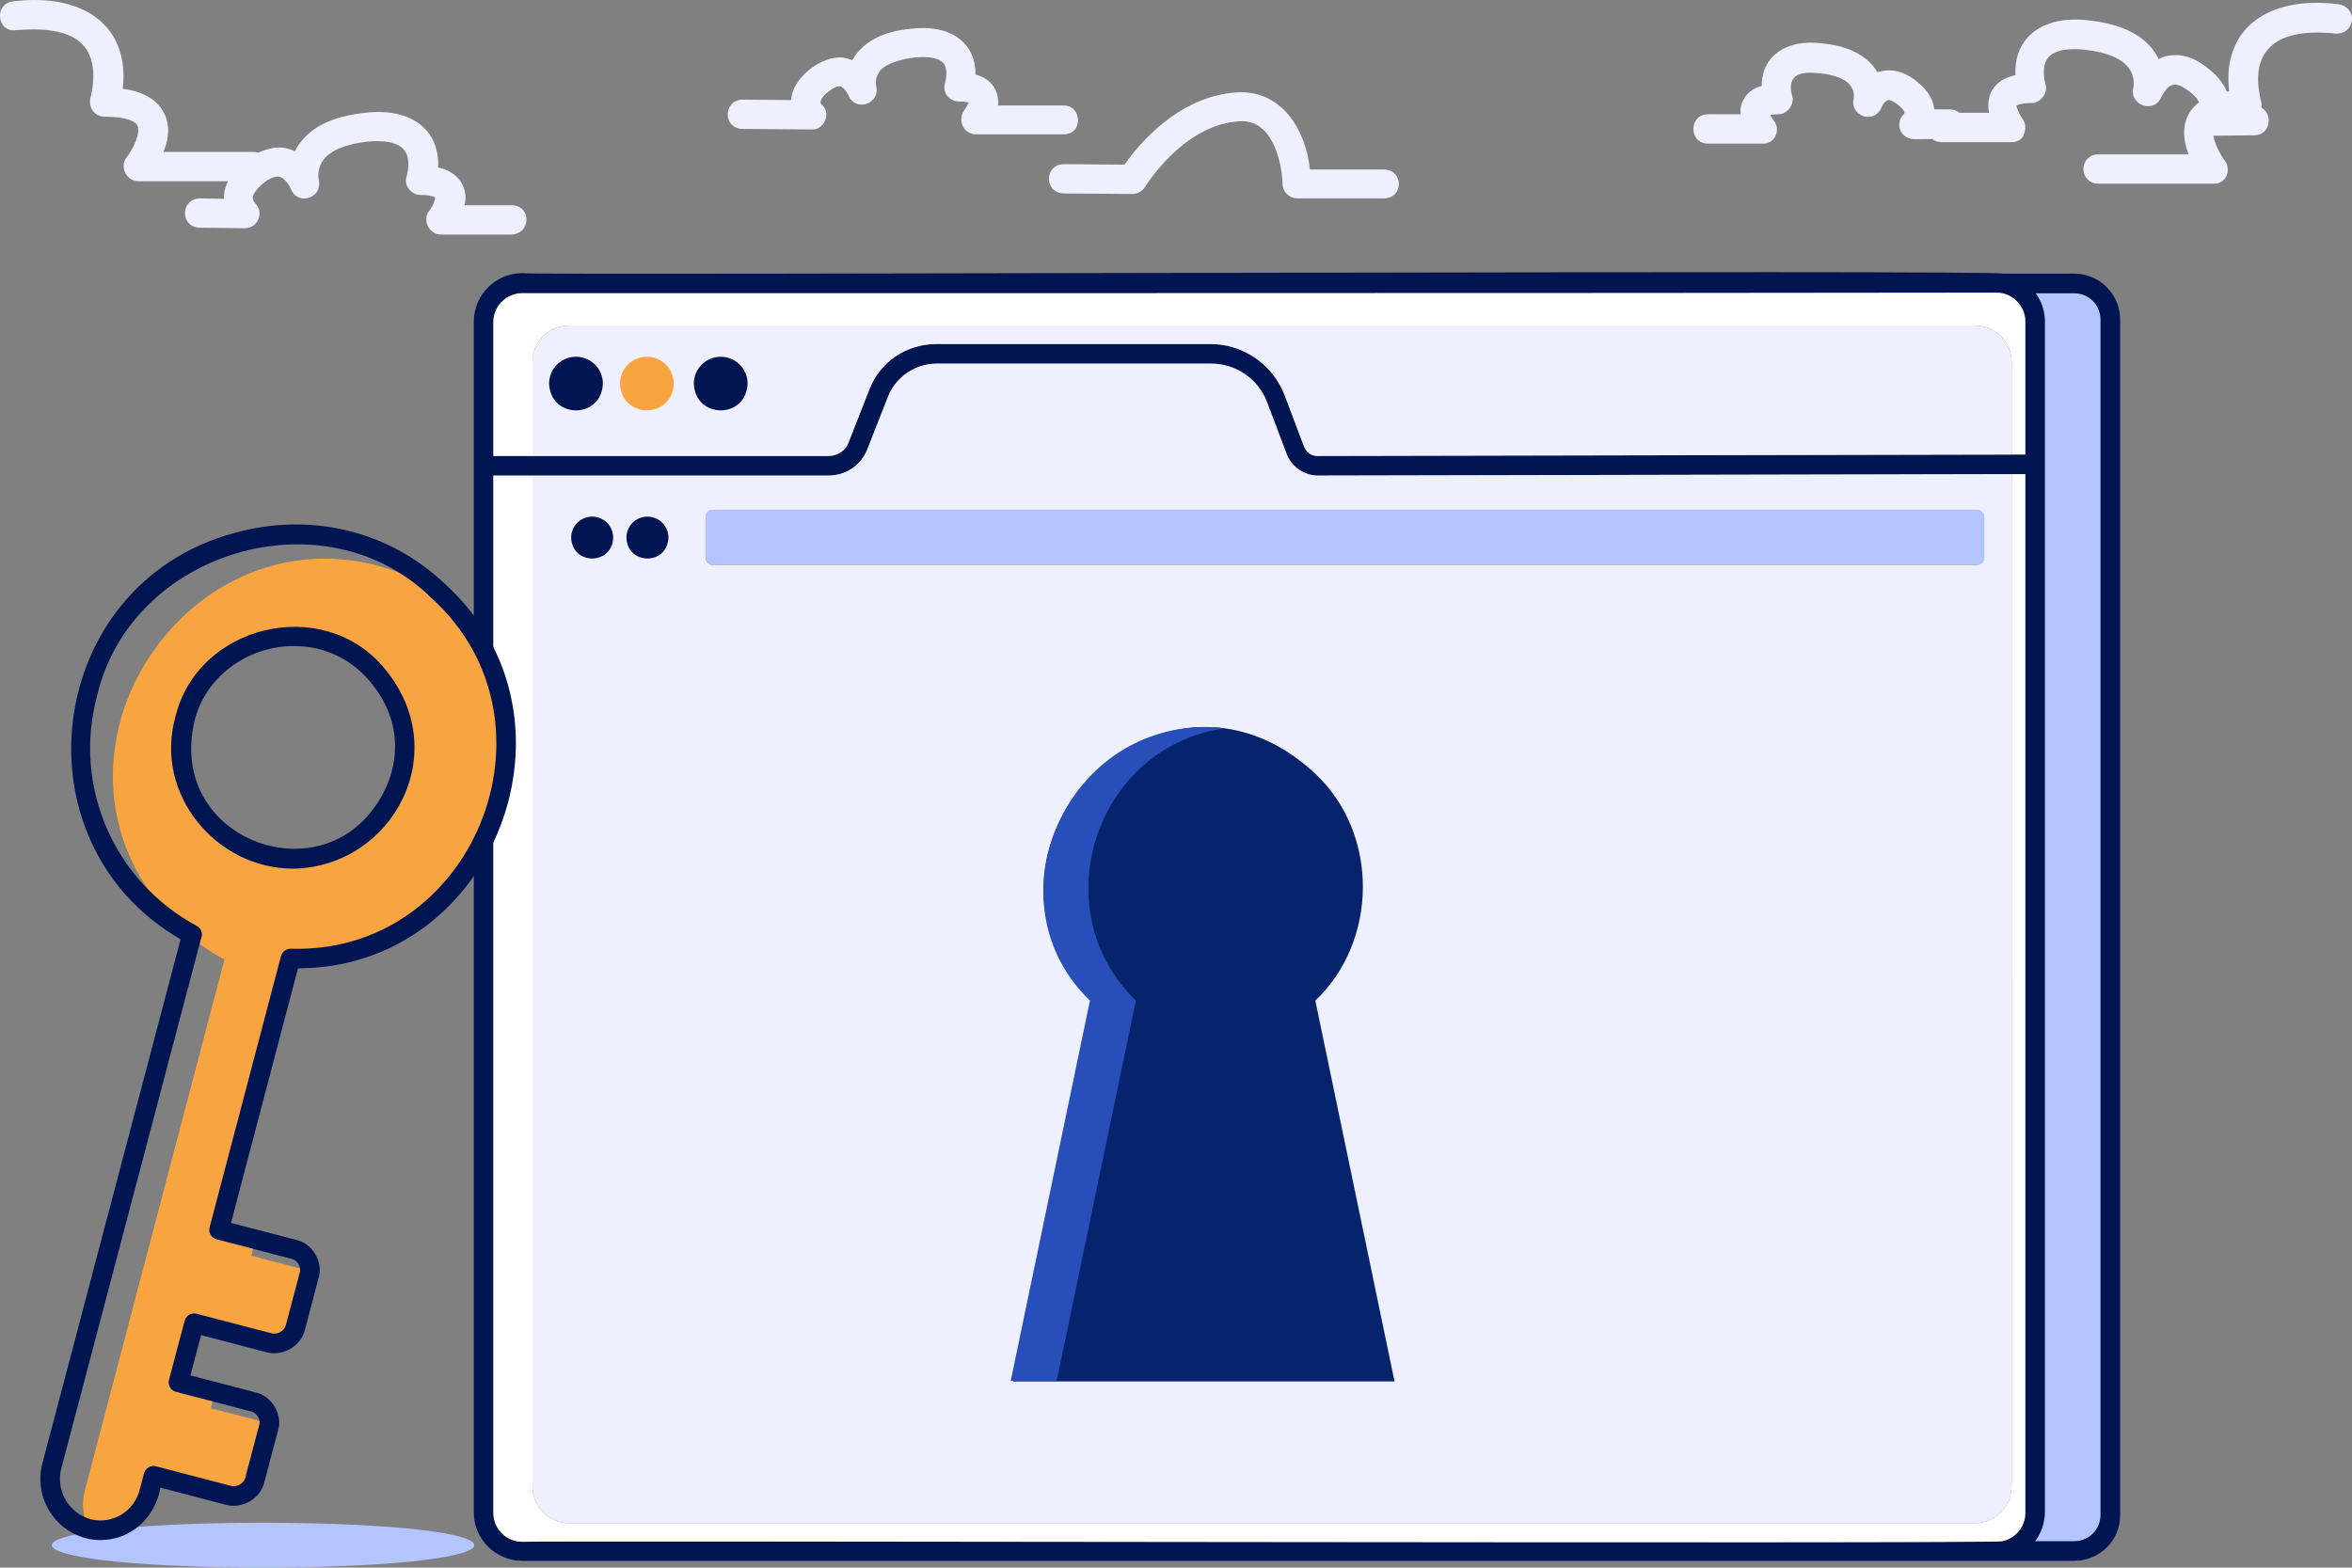
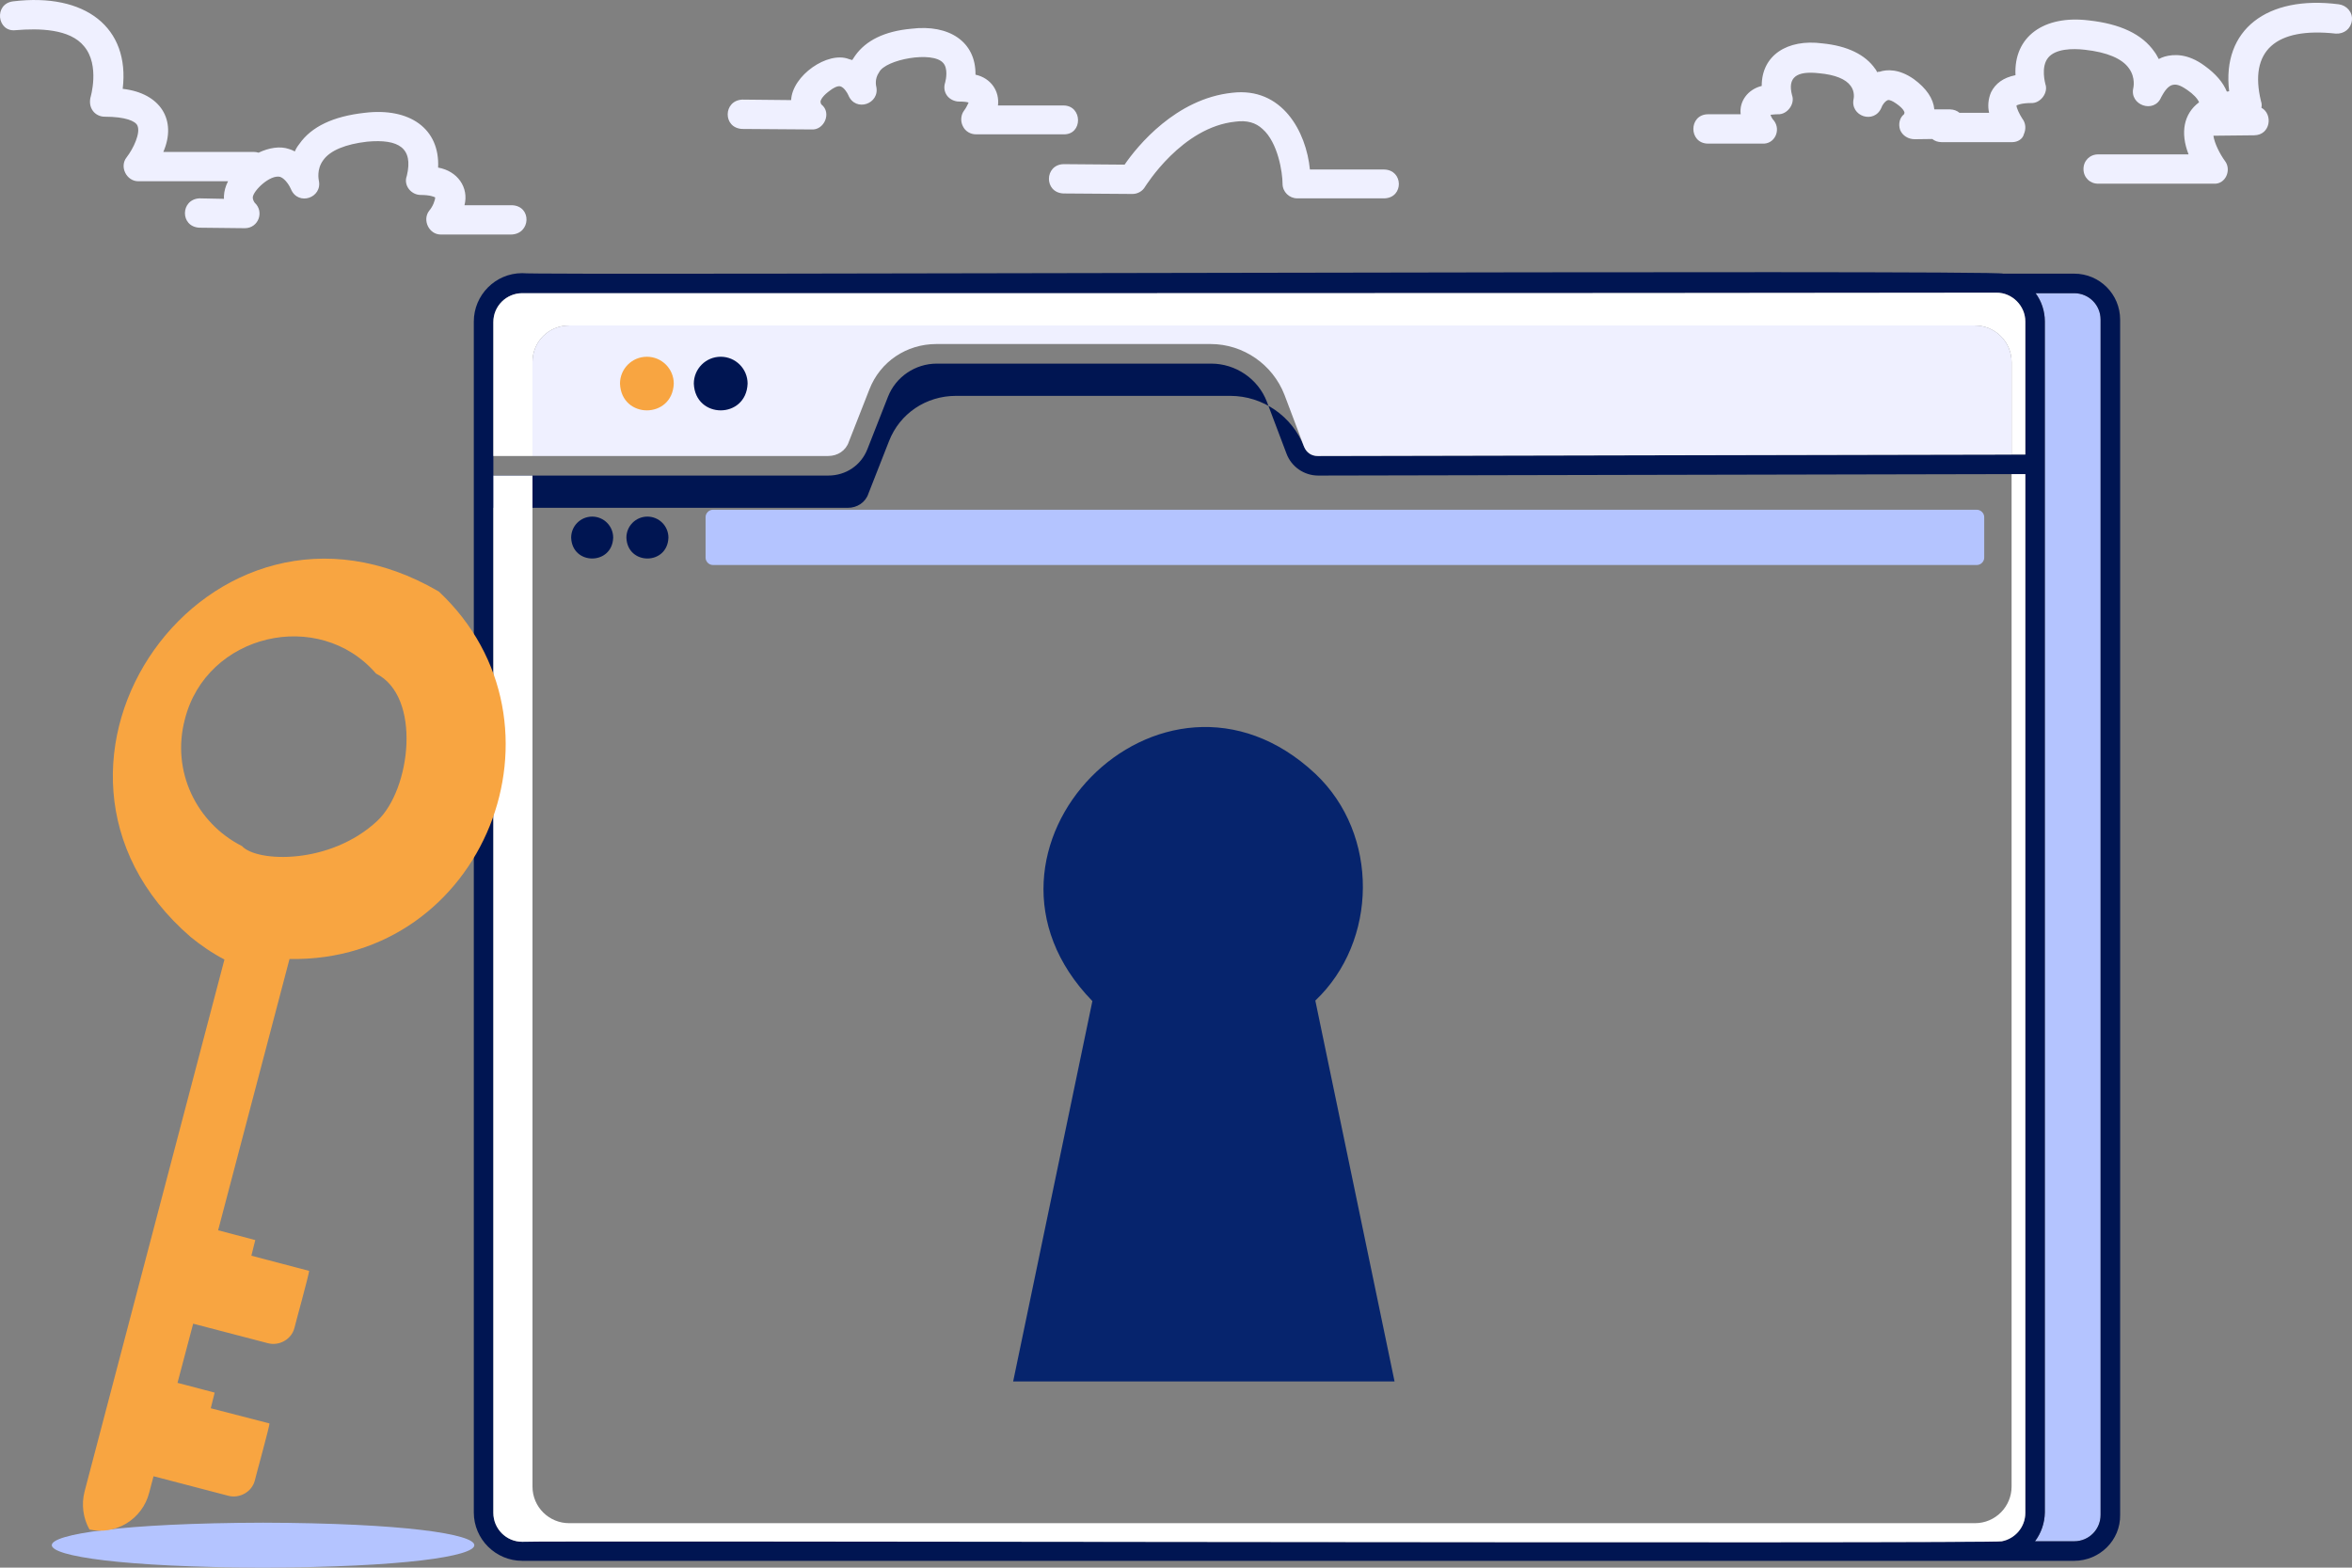
<svg xmlns="http://www.w3.org/2000/svg" id="Layer_2" data-name="Layer 2" viewBox="0 0 712.29 474.85">
  <rect x="0" y="0" width="712.29" height="474.85" fill="#808080" stroke="none" />
  <defs>
    <style>
      .cls-1{fill:#f8a541}.cls-2{fill:#001552}.cls-4{fill:#eff0ff}.cls-5{fill:#b4c4ff}
    </style>
  </defs>
  <g id="Layer_1-2" data-name="Layer 1">
    <g id="b">
      <g id="c">
        <path d="M636.15 96.81v362.05c0 4.45-3.55 8-8 8h-11.86c1.83-2.44 2.92-5.45 2.98-8.74V97.4c0-3.22-1.04-6.19-2.8-8.59h11.68c4.45 0 8 3.56 8 8Z" class="cls-5" />
-         <path d="M628.15 82.89h-21.49c-.58-1.25-447.37.59-448.51-.15-8.15 0-14.66 6.66-14.66 14.66v360.72c0 8.15 6.66 14.66 14.66 14.66h470c7.7 0 14.07-6.22 13.92-13.92V96.81c0-7.7-6.22-13.92-13.92-13.92Zm-14.8 375.38c0 4.32-3.12 7.83-7.12 8.59-.62.57-447.07-.1-448.08.15-4.89 0-8.74-4-8.74-8.74V144.05h101.43c5.34 0 9.93-3.11 11.85-8l6.22-15.85c2.37-6.07 8.29-10.06 14.81-10.06h83.07c7.41 0 14.22 4.59 16.88 11.55l5.93 15.69c1.48 4 5.33 6.67 9.62 6.67 29.72-.06 187.76-.39 214.13-.45v314.67Zm0-320.59c-25.92.05-184.97.38-214.28.44-1.92 0-3.4-1.03-4.14-2.81l-5.93-15.7c-3.55-9.18-12.44-15.4-22.36-15.4h-83.07c-9.03 0-17.03 5.33-20.29 13.77l-6.22 15.85c-.88 2.66-3.4 4.29-6.22 4.29H149.41V97.55c0-4.89 4-8.74 8.74-8.74 8.55 0 347.13.05 446.46-.15 4.74-.05 8.77 3.97 8.74 8.74v40.28Zm22.8 321.18c0 4.45-3.55 8-8 8h-11.86c1.83-2.44 2.92-5.45 2.98-8.74V97.4c0-3.22-1.04-6.19-2.8-8.59h11.68c4.45 0 8 3.56 8 8v362.05Z" class="cls-2" />
+         <path d="M628.15 82.89h-21.49c-.58-1.25-447.37.59-448.51-.15-8.15 0-14.66 6.66-14.66 14.66v360.72c0 8.15 6.66 14.66 14.66 14.66h470c7.7 0 14.07-6.22 13.92-13.92V96.81c0-7.7-6.22-13.92-13.92-13.92Zm-14.8 375.38c0 4.32-3.12 7.83-7.12 8.59-.62.57-447.07-.1-448.08.15-4.89 0-8.74-4-8.74-8.74V144.05h101.43c5.34 0 9.93-3.11 11.85-8l6.22-15.85c2.37-6.07 8.29-10.06 14.81-10.06h83.07c7.41 0 14.22 4.59 16.88 11.55l5.93 15.69c1.48 4 5.33 6.67 9.62 6.67 29.72-.06 187.76-.39 214.13-.45v314.67Zm0-320.59c-25.92.05-184.97.38-214.28.44-1.92 0-3.4-1.03-4.14-2.81c-3.55-9.18-12.44-15.4-22.36-15.4h-83.07c-9.03 0-17.03 5.33-20.29 13.77l-6.22 15.85c-.88 2.66-3.4 4.29-6.22 4.29H149.41V97.55c0-4.89 4-8.74 8.74-8.74 8.55 0 347.13.05 446.46-.15 4.74-.05 8.77 3.97 8.74 8.74v40.28Zm22.8 321.18c0 4.45-3.55 8-8 8h-11.86c1.83-2.44 2.92-5.45 2.98-8.74V97.4c0-3.22-1.04-6.19-2.8-8.59h11.68c4.45 0 8 3.56 8 8v362.05Z" class="cls-2" />
        <path d="M613.35 97.4v40.28h-4.15v-27.99c0-6.22-5.04-11.1-11.11-11.1H172.36c-6.22 0-11.1 4.88-11.1 11.1v28.43h-11.85V97.55c0-4.89 4-8.74 8.74-8.74 8.55 0 347.13.05 446.46-.15 4.74-.05 8.77 3.97 8.74 8.74Zm0 46.2v314.67c0 4.32-3.12 7.83-7.12 8.59-.31.8-447.29-.26-448.08.15-4.89 0-8.74-4-8.74-8.74V144.05h11.85v306.23c0 6.22 5.03 11.1 11.1 11.1h425.73c6.22 0 11.11-5.03 11.11-11.1V143.61h4.15Z" style="fill:#fff" />
        <path d="M609.2 109.69v28c-4.57 0-32.32.07-36.13.07l-174 .36c-1.92 0-3.4-1.03-4.14-2.81l-5.93-15.7c-3.55-9.18-12.44-15.4-22.36-15.4h-83.07c-9.03 0-17.03 5.33-20.29 13.77l-6.22 15.85c-.88 2.66-3.4 4.29-6.22 4.29h-89.58v-28.43c0-6.22 4.88-11.1 11.1-11.1h425.73c6.07 0 11.11 4.88 11.11 11.1Z" class="cls-4" />
-         <path d="M578.99 143.67c-1.49 0-4.44.01-5.92.02l-173.85.36c-4.29 0-8.14-2.67-9.62-6.67l-5.93-15.69c-2.66-6.96-9.47-11.55-16.88-11.55h-83.07c-6.52 0-12.44 3.99-14.81 10.06l-6.22 15.85c-1.92 4.89-6.51 8-11.85 8h-89.58v306.23c0 6.22 5.03 11.1 11.1 11.1h425.73c6.22 0 11.11-5.03 11.11-11.1V143.61l-30.21.06Zm21.92 25.25c0 1.19-1.04 2.22-2.22 2.22H215.9c-1.19 0-2.22-1.03-2.22-2.22v-12.29c0-1.18 1.03-2.22 2.22-2.22h382.79c1.18 0 2.22 1.04 2.22 2.22v12.29Z" class="cls-4" />
-         <path d="M174.44 108.06c4.5 0 8.14 3.65 8.14 8.14-.43 10.8-15.86 10.8-16.29 0 0-4.5 3.65-8.14 8.14-8.14Z" class="cls-2" />
        <path d="M195.91 108.06c4.5 0 8.14 3.65 8.14 8.14-.43 10.8-15.86 10.8-16.29 0 0-4.5 3.65-8.14 8.14-8.14Z" class="cls-1" />
        <path d="M218.27 108.06c4.5 0 8.14 3.65 8.14 8.14-.43 10.8-15.86 10.8-16.29 0 0-4.5 3.65-8.14 8.14-8.14Zm-22.21 48.42c3.52 0 6.37 2.85 6.37 6.37-.29 8.43-12.44 8.43-12.73 0 0-3.52 2.85-6.37 6.37-6.37Zm-16.73 0c3.52 0 6.37 2.85 6.37 6.37-.29 8.43-12.44 8.43-12.73 0 0-3.52 2.85-6.37 6.37-6.37Z" class="cls-2" />
        <path d="M600.91 156.63v12.29c0 1.19-1.04 2.22-2.22 2.22H215.9c-1.19 0-2.22-1.03-2.22-2.22v-12.29c0-1.18 1.03-2.22 2.22-2.22h382.79c1.18 0 2.22 1.04 2.22 2.22Z" class="cls-5" />
        <path d="M422.33 418.44h-115.5l23.99-115.21c-44.46-45.69 20.99-112.44 67.52-68.86 19.47 18.35 18.93 50.77 0 68.71l23.99 115.35Z" style="fill:#06246d" />
        <path d="M79.67 461.23c85.31.26 85.31 13.36 0 13.62-85.31-.26-85.31-13.36 0-13.62Z" class="cls-5" />
        <path d="M712.26 6.18c-.29 2.52-2.37 4.15-4.88 4-18.28-2.01-26.33 5.23-22.66 20.44.24.66.27 1.35.14 2.02 3.54 1.91 2.81 8.29-2.21 8.34l-12.33.13c.33 2.36 2.01 5.59 3.44 7.57 2.16 2.71.28 7.25-3.4 6.96h-34.95c-2.52 0-4.44-1.92-4.44-4.44s1.92-4.44 4.44-4.44h27.39c-2.58-6.59-1.46-12.32 3.18-15.78-.49-1.16-1.72-2.46-3.62-3.77-1.33-.89-2.96-1.92-4.44-1.48-1.78.44-2.96 2.96-3.41 3.7-2.13 5.12-9.71 2.4-8.44-2.81 0 0 .74-3.11-1.33-5.93-2.07-2.96-6.67-4.88-13.33-5.62-3.85-.45-8.88-.3-11.11 2.37-2.36 2.81-.88 7.85-.88 7.99.98 2.67-1.5 5.93-4.3 5.78-2.96 0-4.14.59-4.44.74 0 .74.89 2.66 1.78 4 1.03 1.33 1.18 3.11.44 4.74-.3 1.33-1.78 2.37-3.55 2.37h-21.33c-1.19-.02-2.13-.38-2.84-.96l-5.3.07c-1.93 0-3.7-1.04-4.44-2.82-.6-1.77-.15-3.7 1.18-4.74 0-.14.15-.29.15-.44s-.15-1.18-2.52-2.81c-1.03-.74-2.07-1.19-2.52-1.04-.88.3-1.77 1.63-1.92 2.22-2.17 5.23-9.65 2.66-8.44-2.66 0 0 .44-2.08-.89-3.85-1.48-2.08-4.74-3.41-9.62-3.85-6.87-.77-9.55 1.29-8.15 6.66.98 2.67-1.5 5.92-4.29 5.77-1.04 0-1.78.15-2.22.15.14.59.59 1.34 1.03 1.78 2.2 2.86.22 7.22-3.55 6.96h-16.44c-5.88-.07-5.88-8.82 0-8.89h9.92c-.51-3.91 2.19-7.56 6.37-8.58-.03-9.26 7.73-14.29 18.36-12.89 7.55.74 13.03 3.41 15.99 7.7.3.3.45.74.6 1.04.14-.15.44-.15.74-.15 2.22-.74 5.92-.89 10.36 2.22 3.85 2.82 5.93 5.93 6.22 9.18h4.74c1.21.03 2.17.43 2.88 1.04h8.97c-.45-1.92-.3-4.15.59-6.22 1.33-2.66 3.7-4.44 7.4-5.18-.58-11.74 8.66-18.26 22.22-16.59 9.47 1.04 16.14 4.15 19.84 9.48.59.74.89 1.48 1.33 2.22.59-.29 1.19-.59 1.78-.74 2.66-.74 6.96-1.04 12.14 2.81 3.33 2.4 5.57 5.02 6.7 7.8.23-.04.46-.07.7-.1C672.84 9.06 686.48-1.5 708.26 1.3c2.37.29 4.3 2.37 4 4.88ZM419.21 51.35H396.7c-1.12-11.48-8.41-25.05-23.54-23.25-17.03 1.78-28.73 16.14-32.58 21.77l-18.51-.15c-5.8.18-5.95 8.63 0 8.88l20.88.15c1.63 0 3.11-.89 3.85-2.22.15-.15 11.11-18.07 27.4-19.69 3.4-.45 6.07.29 8.14 2.22 4.74 4.14 6.07 13.32 6.07 16.58 0 2.52 2.07 4.44 4.44 4.44h26.51c5.82-.29 5.63-8.6-.15-8.73Zm-97.14-19.4h-19.84c.52-4.27-2.07-8.29-6.81-9.33.13-9.98-7.98-15.31-19.4-13.92-8.15.74-13.77 3.55-17.03 8.14l-.89 1.34c-.44-.15-.74-.15-1.04-.3-6.41-2.45-17.13 5.01-17.47 12.44l-14.81-.15c-5.8.29-5.94 8.61 0 8.89l20.88.15c3.93.36 6.29-5.05 3.11-7.56-.15-.15-.29-.59-.29-.89.14-.74.88-1.92 2.96-3.4.74-.59 2.22-1.48 3.11-1.19 1.03.3 2.07 1.93 2.37 2.67 2.16 5.23 9.65 2.65 8.44-2.67 0 0-.6-2.22.88-4.29 1.92-3.89 16.21-6.53 19.4-2.81 1.48 1.62.89 4.88.6 5.92-.45 1.33-.3 2.81.59 4 .74 1.03 2.22 1.77 3.55 1.77 1.63 0 2.52.15 2.96.3-.29.59-.74 1.63-1.33 2.37-1.04 1.33-1.18 3.26-.44 4.74.74 1.63 2.37 2.52 3.99 2.52h26.51c5.92.19 5.83-8.73 0-8.74ZM154.74 71.04h-21.18c-3.66.07-5.77-4.46-3.55-7.25 1.04-1.19 1.78-3.11 1.78-4-.3-.15-1.48-.74-4.44-.74-2.87-.03-5.23-2.92-4.15-5.78 2.03-8.44-2.43-11.23-12-10.36-6.51.74-11.25 2.66-13.32 5.62-2.08 2.82-1.34 5.93-1.34 6.08 1.21 5.33-6.27 7.88-8.44 2.66-.29-.74-1.62-3.11-3.25-3.7-3.07-.76-8.18 4.19-8.3 6.22 0 .89.6 1.63.6 1.63 2.94 2.73 1.11 7.67-2.97 7.7l-13.77-.15c-5.94-.27-5.8-8.6 0-8.89l7.41.15v-.89c.07-1.5.51-3 1.24-4.44H41.9c-3.57.03-5.82-4.41-3.55-7.25 2.07-2.67 4.29-7.41 3.26-9.63-.6-1.33-3.56-2.67-9.92-2.67-1.49 0-2.82-.74-3.56-1.77-.89-1.19-1.03-2.67-.74-4 0 0 2.96-9.77-1.92-15.55-4.3-5.33-13.63-5.48-20.73-4.89-5.64.68-6.69-8.02-.75-8.73 21.84-2.66 35.4 7.9 33.17 26.5 11.51 1.3 16.46 9.53 12.3 19.11h27.39c.51 0 .99.08 1.44.23h.01c3.16-1.5 6.51-2.06 9.21-1.12.59.15 1.19.44 1.78.74.3-.74.74-1.48 1.33-2.22 3.7-5.33 10.37-8.44 19.84-9.48 13.61-1.65 22.77 4.8 22.22 16.59 5.86 1.03 9.37 6.01 7.99 11.4h14.37c6.1.22 5.75 8.81-.3 8.88Z" class="cls-4" />
        <path d="M132.83 179.14C63.37 138.62-2.35 231.92 57.75 283.83c3.11 2.52 6.52 4.89 10.22 6.81L25.62 451.75c-1.04 4-.44 8.14 1.48 11.55 8 1.78 15.99-3.11 18.07-11.11l1.33-5.03 22.66 5.92c3.41.89 7.11-1.18 8-4.59.16-.85 4.62-16.89 4.44-17.33l-17.77-4.59 1.18-4.74-11.25-2.96 4.74-17.92 22.66 5.92c3.41.89 7.11-1.18 8-4.59.16-.85 4.62-16.89 4.44-17.33l-17.47-4.59 1.18-4.74-11.25-2.96 21.62-82.18c58.88 1.12 87.75-71.41 45.16-111.36Zm-18.51 69.45c-14.36 13.48-36.58 12.59-41.02 7.7-13.77-6.96-21.47-22.66-17.33-38.35 6.52-26.03 40.61-33.93 57.9-13.92 13.92 6.96 10.51 35.1.44 44.57Z" class="cls-1" />
-         <path d="M30.45 466.49c-1.27 0-2.56-.13-3.85-.41-.28-.04-.51-.11-.68-.17-9.84-2.68-15.63-12.71-13.1-22.59l41.87-158.81C3.78 255.1 13.5 177.32 70.5 161.58c23.26-6.67 47.32-.91 64.36 15.4C179.1 217.16 150 293.23 90.24 293.31l-20.28 77.11c6.18 1.63 15.04 3.95 19.78 5.16 4.93 1.07 8.33 6.87 6.7 11.69l-4.13 15.63c-1.15 4.87-6.8 8.07-11.61 6.7l-19.8-5.18-3.23 12.2c6.09 1.6 15.05 3.95 19.77 5.16 4.93 1.07 8.33 6.87 6.7 11.69l-4.13 15.63c-1.15 4.87-6.8 8.07-11.61 6.7l-19.8-5.18c-1.66 9.19-8.99 15.87-18.15 15.86Zm-2.78-6.24c6.51 1.48 12.94-2.45 14.62-8.94l1.34-5.05c.42-1.58 2.03-2.52 3.61-2.11l22.66 5.92c1.74.5 3.97-.69 4.38-2.47l4.15-15.71c.7-1.74-.62-3.97-2.42-4.36-5.59-1.44-16.97-4.42-22.72-5.94-1.55-.38-2.55-2.09-2.11-3.62l4.74-17.92c.42-1.58 2.04-2.52 3.61-2.11l22.66 5.92c1.86.49 3.91-.67 4.38-2.47l4.15-15.71c.69-1.73-.62-3.98-2.42-4.36-5.58-1.44-16.77-4.37-22.71-5.94-1.58-.42-2.52-2.04-2.11-3.62l21.62-82.18c.35-1.32 1.57-2.23 2.92-2.21 55.57 1.79 83.85-68.73 42.79-106.08-32.25-31.96-91.1-14.61-101.43 29.52-7.34 27.46 5.09 56.1 30.23 69.67 1.27.68 1.86 2.18 1.4 3.54l-.27.8L18.56 444.8c-1.68 6.62 2.08 13.31 8.6 15.3.21.04.38.1.51.14Zm61.29-197.13c-23.49.11-42.35-22.64-35.86-45.92 6.7-27.94 44.43-37.02 63.01-15.12 21.85 25.62 2.72 60.43-27.15 61.04Zm.17-67.43c-14.05-.12-27.17 9.39-30.3 23-7.88 34.57 35.65 51.55 54.17 26.37 7.1-9.18 11-24.93-1.36-39.1-5.76-6.67-13.84-10.27-22.51-10.27Zm-33.16 22.24Z" class="cls-2" />
      </g>
    </g>
-     <path d="M370.86 220.61c-39.19 5.59-55.25 54.91-26.86 82.47l-23.99 115.21h-13.92l23.99-115.21c-30.6-29.51-8.01-82.97 35.24-82.85 0 0 3.16-.02 5.55.38Z" style="fill:#274eb9" />
  </g>
</svg>